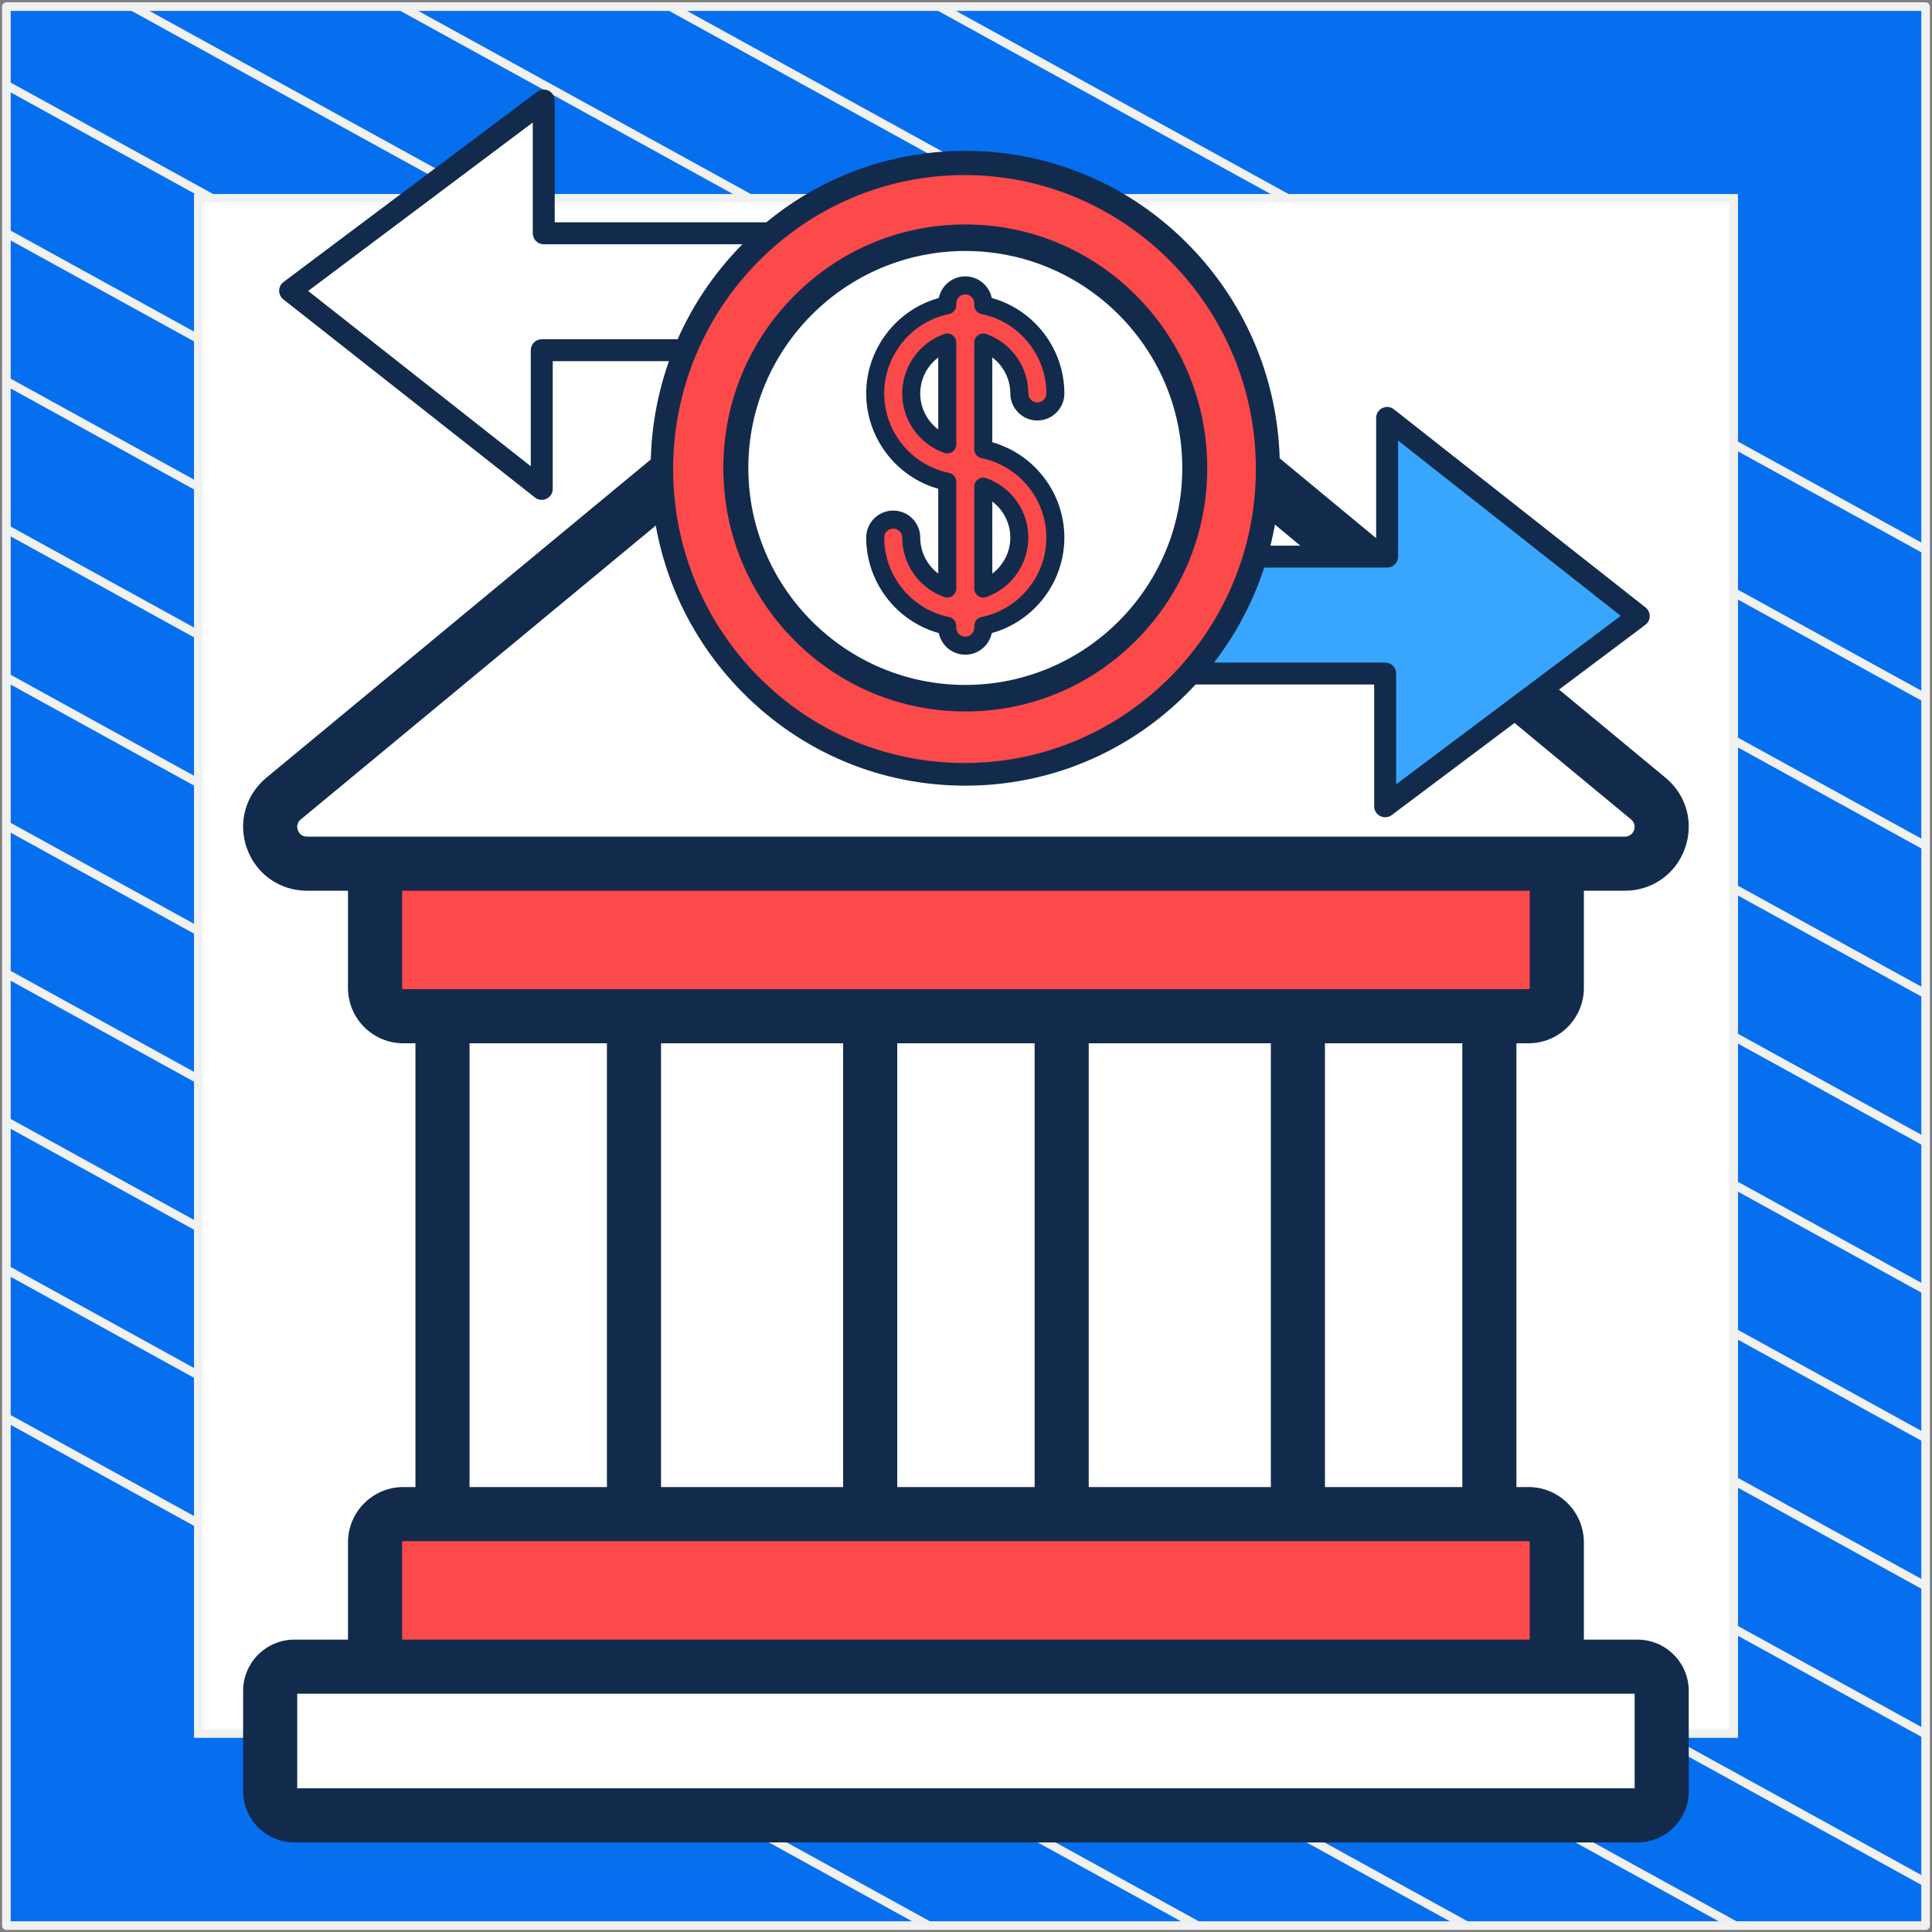
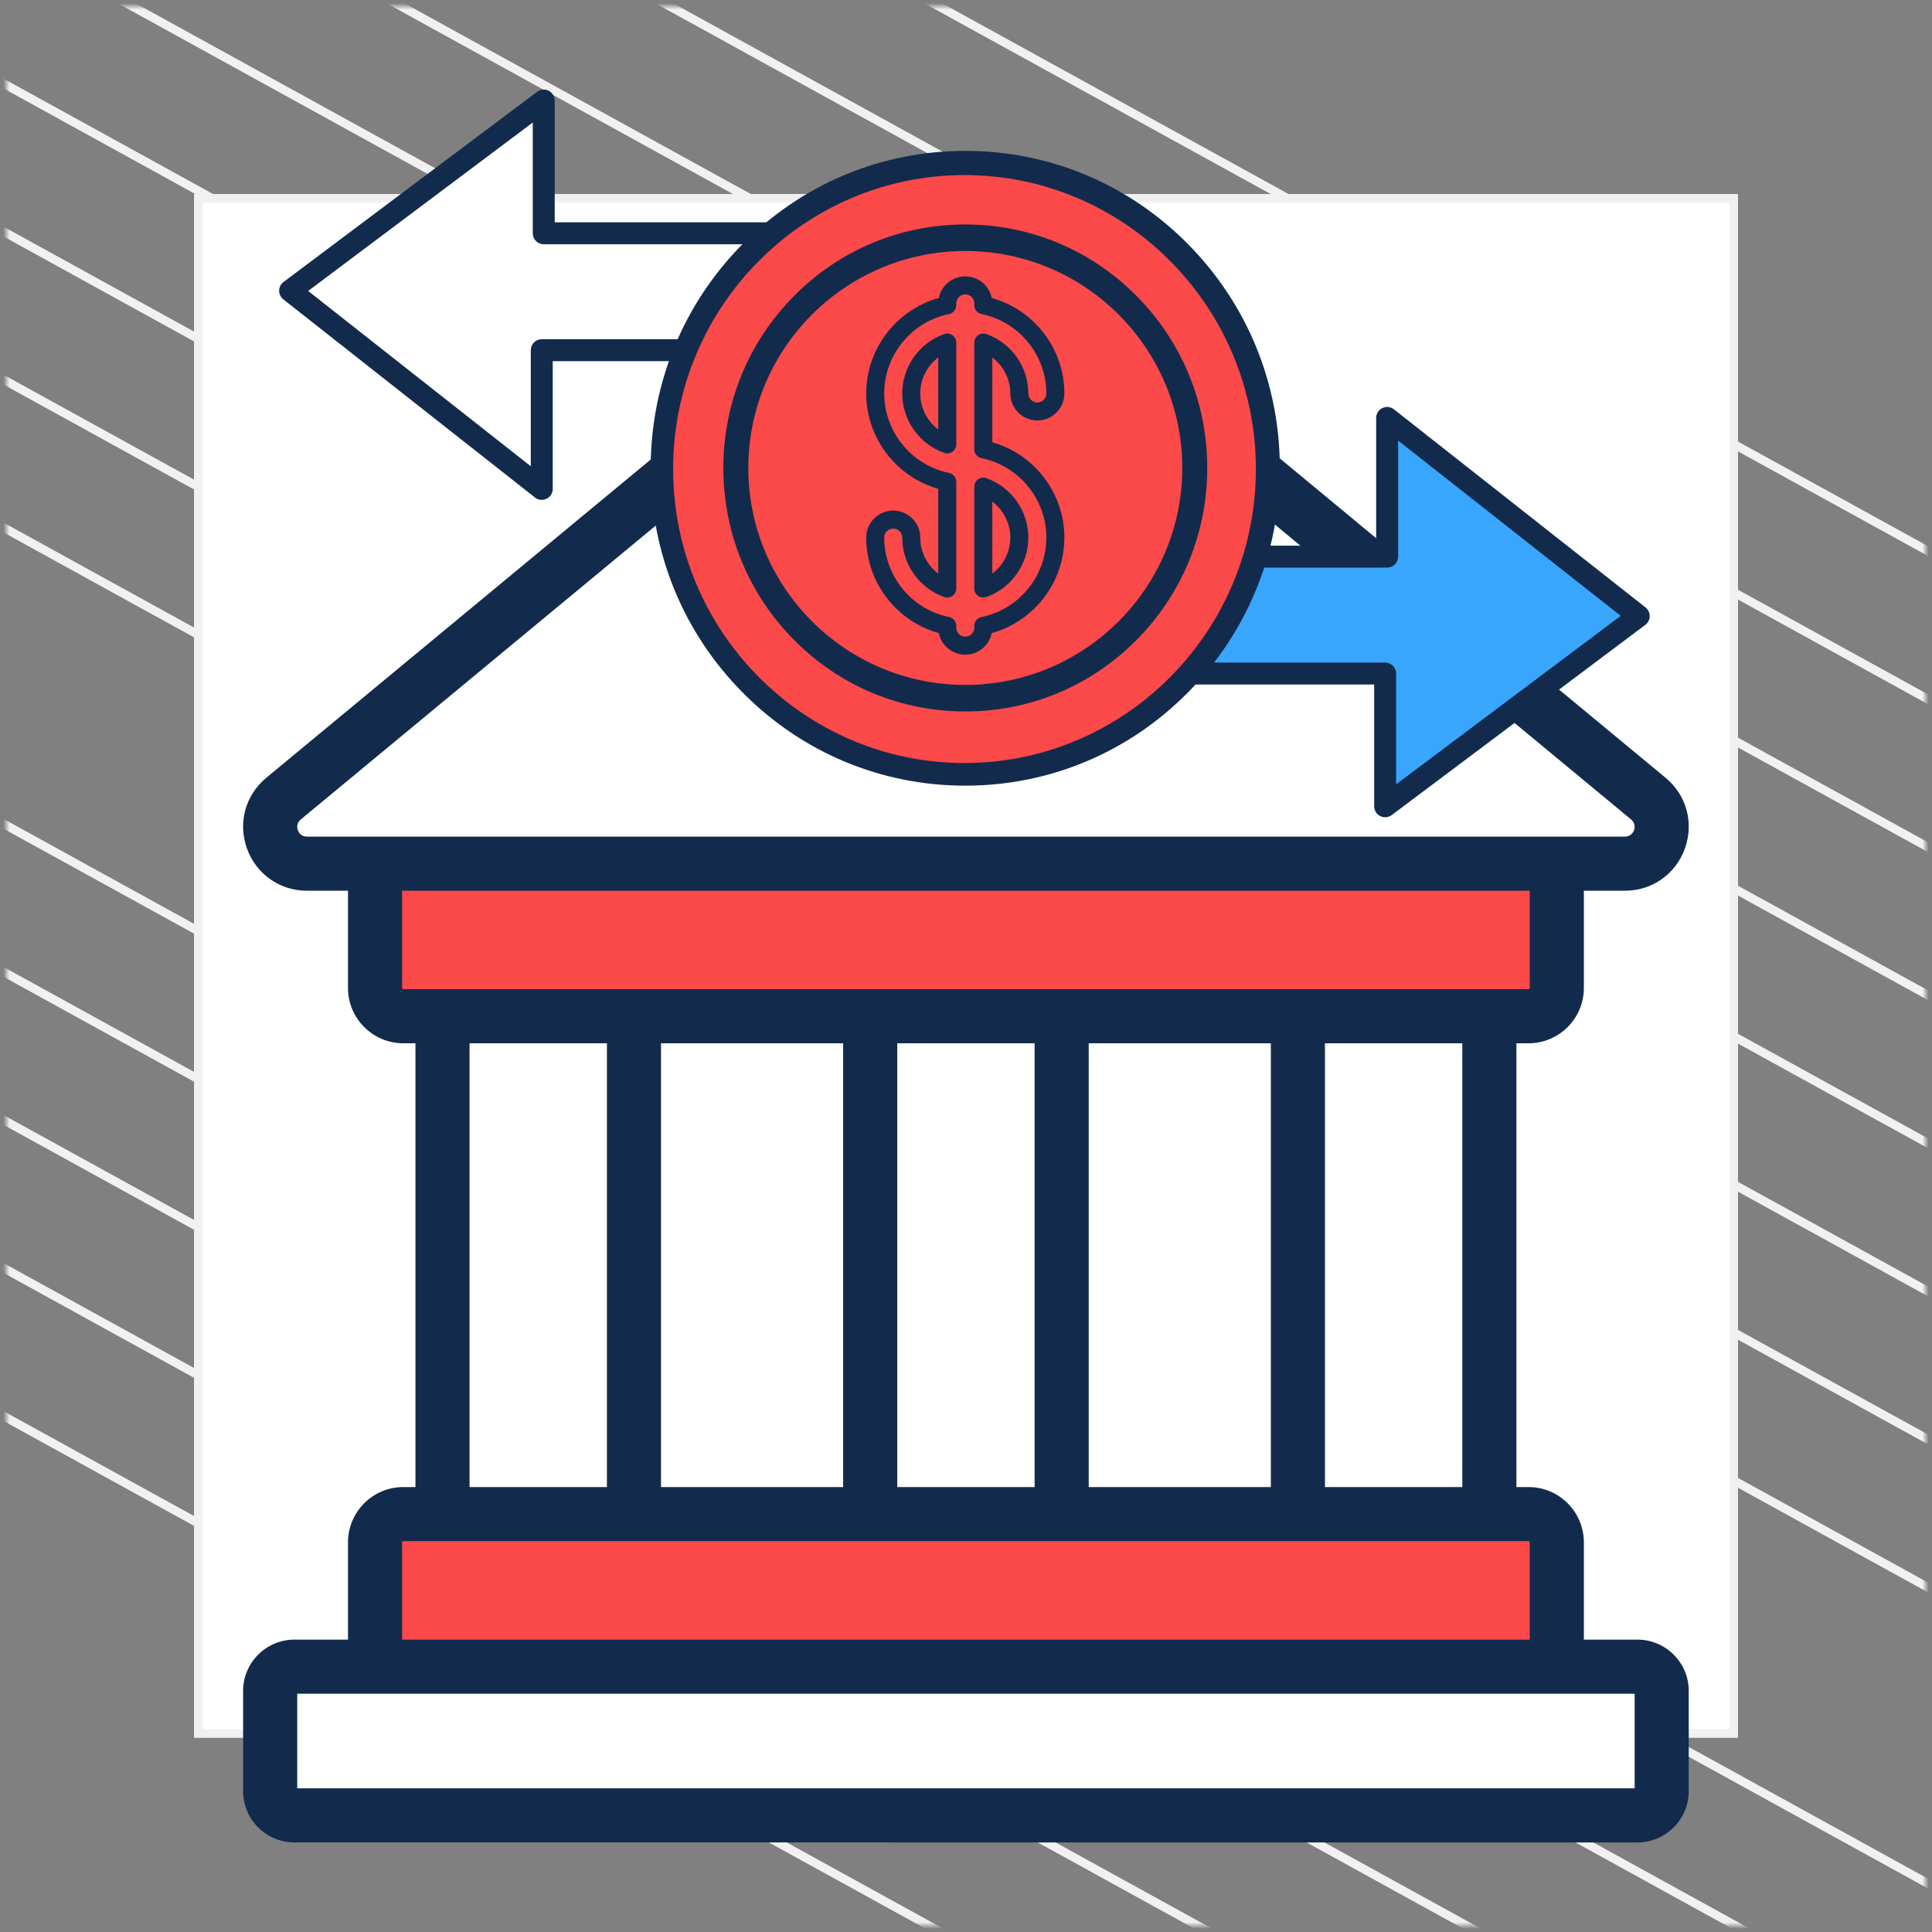
<svg xmlns="http://www.w3.org/2000/svg" width="302" height="302" viewBox="0 0 302 302" fill="none">
  <rect x="0" y="0" width="302" height="302" fill="#808080" stroke="none" />
-   <path d="M301 1.038H1V301H301V1.038Z" fill="#056FEF" stroke="#F1F1F1" stroke-width="1.346" stroke-linejoin="round" />
  <mask id="mask0_20_5713" style="mask-type:luminance" maskUnits="userSpaceOnUse" x="1" y="1" width="300" height="300">
    <path d="M301 1H1V300.962H301V1Z" fill="white" />
  </mask>
  <g mask="url(#mask0_20_5713)">
    <path d="M-285.023 64.085L219.795 342.085" stroke="#F1F1F1" stroke-width="1.346" stroke-miterlimit="10" />
    <path d="M-263.955 52.544L240.932 330.581" stroke="#F1F1F1" stroke-width="1.346" stroke-miterlimit="10" />
    <path d="M-242.82 41.04L261.998 319.04" stroke="#F1F1F1" stroke-width="1.346" stroke-miterlimit="10" />
    <path d="M-221.682 29.536L283.136 307.536" stroke="#F1F1F1" stroke-width="1.346" stroke-miterlimit="10" />
    <path d="M-200.546 18.032L304.272 296.032" stroke="#F1F1F1" stroke-width="1.346" stroke-miterlimit="10" />
-     <path d="M-179.41 6.528L325.408 284.528" stroke="#F1F1F1" stroke-width="1.346" stroke-miterlimit="10" />
    <path d="M-158.273 -5.014L346.545 273.024" stroke="#F1F1F1" stroke-width="1.346" stroke-miterlimit="10" />
    <path d="M-137.205 -16.517L367.613 261.483" stroke="#F1F1F1" stroke-width="1.346" stroke-miterlimit="10" />
    <path d="M-116.069 -28.021L388.748 249.979" stroke="#F1F1F1" stroke-width="1.346" stroke-miterlimit="10" />
    <path d="M-94.933 -39.525L409.886 238.475" stroke="#F1F1F1" stroke-width="1.346" stroke-miterlimit="10" />
    <path d="M-73.796 -51.029L431.023 226.971" stroke="#F1F1F1" stroke-width="1.346" stroke-miterlimit="10" />
    <path d="M-52.66 -62.533L452.158 215.467" stroke="#F1F1F1" stroke-width="1.346" stroke-miterlimit="10" />
    <path d="M-31.591 -74.075L473.227 203.963" stroke="#F1F1F1" stroke-width="1.346" stroke-miterlimit="10" />
    <path d="M-10.455 -85.579L494.363 192.422" stroke="#F1F1F1" stroke-width="1.346" stroke-miterlimit="10" />
  </g>
  <path d="M271 31H31V270.975H271V31Z" fill="white" stroke="#F1F1F1" stroke-width="1.346" stroke-miterlimit="10" />
  <path d="M147.323 39.56L44.326 124.827C40.176 128.262 42.606 135.005 47.992 135.005H253.986C259.372 135.005 261.801 128.262 257.652 124.827L154.656 39.56C152.528 37.799 149.45 37.799 147.323 39.56Z" fill="white" />
  <path d="M58.625 135.005V154.434C58.625 156.875 60.603 158.853 63.044 158.853H238.935C241.375 158.853 243.353 156.875 243.353 154.434V135.005H58.625Z" fill="#FC4949" />
  <path d="M58.625 241.096V260.526H243.354V241.096C243.354 238.656 241.376 236.677 238.935 236.677H63.044C60.603 236.677 58.625 238.655 58.625 241.096Z" fill="#FC4949" />
  <path d="M42.231 279.983V264.312C42.231 262.22 43.927 260.524 46.02 260.524H255.959C258.051 260.524 259.747 262.22 259.747 264.312V279.983C259.747 282.076 258.051 283.772 255.959 283.772H46.02C43.927 283.772 42.231 282.076 42.231 279.983Z" fill="white" />
  <path d="M69.17 158.853H99.099V236.677H69.17V158.853Z" fill="white" />
  <path d="M136.024 158.853H165.954V236.677H136.024V158.853Z" fill="white" />
  <path d="M202.88 158.853H232.809V236.677H202.88V158.853Z" fill="white" />
  <path d="M195.145 67.594L106.834 67.594L41.631 121.572C38.35 124.286 37.162 128.63 38.605 132.637C40.049 136.644 43.732 139.234 47.991 139.234H54.396V154.433C54.396 159.202 58.275 163.081 63.044 163.081H64.941V232.448H63.044C58.275 232.448 54.396 236.327 54.396 241.096V256.296H46.02C41.6 256.296 38.003 259.892 38.003 264.313V279.983C38.003 284.403 41.6 287.999 46.02 287.999H89.232V279.543H46.461V264.753H255.519V279.543L89.232 279.543V287.999L255.959 288C260.379 288 263.975 284.404 263.975 279.984V264.313C263.975 259.893 260.379 256.297 255.959 256.297H247.583V241.096C247.583 236.328 243.703 232.449 238.935 232.449H237.038V175.083H228.581V232.449H207.109V163.081H228.581V175.083H237.038V163.081H238.935C243.703 163.081 247.583 159.202 247.583 154.434V139.234H253.988C258.247 139.234 261.931 136.645 263.373 132.637C264.817 128.631 263.629 124.287 260.349 121.573L195.145 67.594ZM195.145 67.594C195.145 67.594 173.025 87.726 150.989 87.726C128.953 87.726 106.834 67.594 106.834 67.594L195.145 67.594ZM238.934 240.905C239.04 240.905 239.125 240.991 239.125 241.096V256.297H62.853V241.096C62.853 240.991 62.939 240.905 63.044 240.905H238.934ZM73.398 232.449V163.081H94.871V232.449H73.398ZM103.327 232.449V163.081H131.796V232.449H103.327ZM140.253 232.449V163.081H161.726V232.449H140.253ZM170.182 232.449V163.081H198.651V232.449H170.182ZM239.125 154.433C239.125 154.539 239.04 154.624 238.934 154.624H63.044C62.939 154.624 62.853 154.538 62.853 154.433V139.234H239.125V154.433ZM254.957 128.087C256.058 128.998 255.423 130.776 253.987 130.776H47.991C47.063 130.776 46.697 130.147 46.562 129.771C46.427 129.396 46.307 128.679 47.023 128.086L111.043 75.087C119.776 87.815 134.422 96.183 150.989 96.183C167.557 96.183 182.202 87.814 190.936 75.087L254.957 128.087Z" fill="#122B4D" />
  <path d="M154.279 62.274C151.329 46.598 141.482 36.384 124.713 36.384H84.891V18.758C84.891 17.433 83.375 16.677 82.318 17.471L46.745 44.15C45.902 44.783 45.885 46.047 46.716 46.701C84.698 76.609 82.174 74.811 82.972 74.811C83.853 74.811 84.58 74.097 84.58 73.202V54.739H124.713C134.414 54.739 144.332 57.436 151.643 63.787C152.794 64.785 154.561 63.766 154.279 62.274Z" fill="white" />
  <path d="M86.401 76.42V56.457H124.637C135.166 56.457 142.388 59.625 146.591 62.282C151.15 65.163 153.255 68.089 153.273 68.113C154.245 69.502 156.44 68.778 156.394 67.083C156.385 66.754 156.132 58.943 152.146 51.027C148.409 43.602 140.603 34.752 124.637 34.752L113.715 34.752V38.184L124.637 38.184C140.068 38.184 149.393 47.328 152.322 62.239C144.771 55.817 134.663 53.025 124.637 53.025H84.685C83.737 53.025 82.969 53.793 82.969 54.741V72.885L48.169 45.483L83.279 19.15V36.468C83.279 37.416 84.047 38.184 84.995 38.184L113.715 38.184V34.752L86.711 34.752V15.718C86.711 14.308 85.096 13.498 83.966 14.345L44.324 44.077C43.422 44.753 43.407 46.101 44.292 46.798L83.624 77.769C84.748 78.654 86.401 77.849 86.401 76.42Z" fill="#122B4D" />
  <path d="M254.747 95.209L219.486 67.444C218.431 66.615 216.882 67.369 216.882 68.709V87.171H176.75C167.071 87.171 157.149 84.487 149.82 78.123C148.672 77.126 146.903 78.142 147.184 79.636C147.682 82.281 148.697 86.267 150.705 90.223C155.857 100.377 164.619 105.526 176.749 105.526H216.571V123.152C216.571 123.761 216.915 124.318 217.46 124.591C217.995 124.859 218.65 124.81 219.144 124.439L254.716 97.76C255.116 97.46 255.354 96.992 255.36 96.492C255.366 95.992 255.139 95.518 254.747 95.209Z" fill="#39A6FE" />
  <path d="M257.223 94.953L217.89 63.982C216.769 63.1 215.113 63.898 215.113 65.331V85.294H187.411C186.463 85.294 185.694 86.062 185.694 87.01C185.694 87.958 186.463 88.726 187.411 88.726H216.828C217.776 88.726 218.545 87.958 218.545 87.01V68.866L253.345 96.268L218.235 122.601V105.283C218.235 104.335 217.467 103.567 216.519 103.567H176.877C161.446 103.567 152.121 94.423 149.192 79.512C150.212 80.38 151.45 81.322 152.917 82.261C163.459 89.008 174.425 88.726 180.661 88.726C181.609 88.726 182.377 87.958 182.377 87.01C182.377 86.062 181.609 85.294 180.661 85.294C175.795 85.294 164.998 85.838 154.923 79.469C150.364 76.588 148.259 73.662 148.241 73.638C147.269 72.249 145.074 72.973 145.12 74.668C145.129 74.997 145.382 82.808 149.367 90.724C153.105 98.148 160.911 106.999 176.876 106.999H214.802V126.033C214.802 127.445 216.419 128.252 217.548 127.406L257.19 97.674C257.616 97.355 257.87 96.855 257.876 96.322C257.883 95.788 257.641 95.282 257.223 94.953Z" fill="#122B4D" />
  <path d="M121.594 81.427C121.594 80.969 121.372 80.54 120.998 80.277C120.624 80.013 120.146 79.947 119.715 80.1C115.786 81.494 113.146 85.227 113.146 89.391C113.146 93.554 115.786 97.287 119.715 98.681C119.868 98.736 120.027 98.762 120.186 98.762C120.473 98.762 120.757 98.674 120.998 98.504C121.372 98.241 121.594 97.812 121.594 97.354V81.427H121.594ZM118.778 95.018C117.039 93.71 115.962 91.638 115.962 89.391C115.962 87.143 117.039 85.071 118.778 83.763V95.018Z" fill="#122B4D" />
  <path d="M150.661 120.63C176.893 120.63 198.157 99.365 198.157 73.134C198.157 46.902 176.893 25.638 150.661 25.638C124.43 25.638 103.165 46.902 103.165 73.134C103.165 99.365 124.43 120.63 150.661 120.63Z" fill="#FC4949" />
-   <path d="M113.302 73.133C113.302 91.655 126.78 107.029 144.465 109.981C146.481 110.317 148.55 110.493 150.662 110.493C154.322 110.493 157.857 109.967 161.198 108.984C165.073 107.849 168.687 106.102 171.926 103.854C172.39 103.533 172.846 103.202 173.295 102.859H173.298C174.358 102.048 175.374 101.184 176.34 100.269C177.255 99.404 178.124 98.492 178.947 97.538C181.016 95.141 182.786 92.48 184.198 89.61C184.35 89.301 184.497 88.989 184.64 88.678C186.81 83.943 188.02 78.678 188.02 73.132C188.02 52.501 171.294 35.775 150.662 35.775C130.028 35.775 113.302 52.501 113.302 73.133Z" fill="white" />
  <path d="M153.703 70.236V53.541C156.981 54.703 159.335 57.833 159.335 61.505C159.335 63.06 160.596 64.321 162.151 64.321C163.706 64.321 164.967 63.06 164.967 61.505C164.967 54.705 160.122 49.016 153.703 47.708V47.424C153.703 45.869 152.442 44.608 150.887 44.608C149.332 44.608 148.071 45.869 148.071 47.424V47.708C141.652 49.016 136.807 54.705 136.807 61.505C136.807 68.304 141.652 73.993 148.071 75.302V91.997C144.793 90.834 142.439 87.704 142.439 84.033C142.439 82.478 141.178 81.217 139.623 81.217C138.067 81.217 136.807 82.478 136.807 84.033C136.807 90.833 141.652 96.522 148.071 97.83V98.113C148.071 99.668 149.332 100.929 150.887 100.929C152.442 100.929 153.703 99.668 153.703 98.113V97.83C160.122 96.522 164.967 90.833 164.967 84.033C164.967 77.233 160.122 71.544 153.703 70.236ZM142.439 61.505C142.439 57.833 144.793 54.703 148.071 53.541V69.468C144.793 68.306 142.439 65.176 142.439 61.505ZM153.703 91.997V76.069C156.981 77.232 159.335 80.362 159.335 84.033C159.335 87.704 156.981 90.834 153.703 91.997Z" fill="#FC4949" />
  <path d="M143.848 84.033C143.848 81.704 141.953 79.809 139.623 79.809C137.294 79.809 135.399 81.704 135.399 84.033C135.399 91.005 140.112 97.118 146.749 98.96C147.142 100.885 148.848 102.338 150.888 102.338C152.927 102.338 154.634 100.885 155.027 98.96C161.664 97.118 166.376 91.005 166.376 84.033C166.376 77.092 161.704 71.001 155.112 69.131V55.877C156.85 57.185 157.928 59.258 157.928 61.505C157.928 63.834 159.823 65.729 162.152 65.729C164.481 65.729 166.376 63.834 166.376 61.505C166.376 54.533 161.664 48.42 155.027 46.578C154.634 44.654 152.927 43.201 150.888 43.201C148.848 43.201 147.142 44.654 146.749 46.578C140.112 48.42 135.399 54.533 135.399 61.505C135.399 68.446 140.072 74.537 146.664 76.407V89.661C144.925 88.353 143.848 86.281 143.848 84.033ZM148.353 73.922C142.479 72.725 138.215 67.503 138.215 61.505C138.215 55.507 142.479 50.285 148.353 49.087C149.009 48.954 149.48 48.377 149.48 47.708V47.425C149.48 46.648 150.111 46.017 150.888 46.017C151.664 46.017 152.296 46.648 152.296 47.425V47.708C152.296 48.377 152.767 48.954 153.422 49.088C159.297 50.285 163.56 55.507 163.56 61.505C163.56 62.281 162.928 62.913 162.152 62.913C161.375 62.913 160.744 62.281 160.744 61.505C160.744 57.341 158.104 53.608 154.174 52.214C153.744 52.061 153.265 52.127 152.891 52.391C152.518 52.655 152.296 53.084 152.296 53.541V70.236C152.296 70.905 152.767 71.482 153.422 71.616C159.297 72.813 163.56 78.035 163.56 84.033C163.56 90.031 159.297 95.254 153.422 96.451C152.767 96.584 152.296 97.161 152.296 97.83V98.114C152.296 98.89 151.664 99.522 150.888 99.522C150.111 99.522 149.48 98.89 149.48 98.114V97.83C149.48 97.161 149.009 96.584 148.353 96.451C142.479 95.254 138.215 90.031 138.215 84.033C138.215 83.257 138.847 82.625 139.623 82.625C140.4 82.625 141.032 83.257 141.032 84.033C141.032 88.197 143.672 91.93 147.601 93.324C148.032 93.477 148.511 93.411 148.884 93.147C149.257 92.883 149.48 92.454 149.48 91.997V75.302C149.48 74.633 149.009 74.056 148.353 73.922Z" fill="#122B4D" />
  <path d="M149.479 53.541C149.479 53.084 149.257 52.655 148.884 52.391C148.51 52.127 148.031 52.061 147.601 52.214C143.671 53.608 141.031 57.341 141.031 61.505C141.031 65.668 143.671 69.402 147.601 70.796C147.754 70.85 147.913 70.877 148.071 70.877C148.359 70.877 148.643 70.789 148.884 70.619C149.257 70.355 149.48 69.926 149.48 69.469V53.541H149.479ZM146.663 67.133C144.925 65.824 143.847 63.752 143.847 61.505C143.847 59.257 144.925 57.185 146.663 55.877V67.133Z" fill="#122B4D" />
  <path d="M152.891 93.147C153.132 93.317 153.417 93.405 153.704 93.405C153.862 93.405 154.021 93.378 154.175 93.324C158.104 91.93 160.744 88.197 160.744 84.033C160.744 79.87 158.104 76.136 154.175 74.743C153.744 74.59 153.265 74.656 152.892 74.919C152.518 75.183 152.296 75.612 152.296 76.07V91.997C152.296 92.454 152.518 92.883 152.891 93.147ZM155.112 78.406C156.85 79.714 157.928 81.786 157.928 84.033C157.928 86.281 156.85 88.353 155.112 89.661V78.406Z" fill="#122B4D" />
  <path d="M177.632 46.234C170.489 39.044 160.992 35.085 150.89 35.085C140.789 35.085 131.291 39.044 124.148 46.234C117.005 53.423 113.071 62.981 113.071 73.149C113.071 83.316 117.005 92.874 124.148 100.064C131.291 107.253 140.788 111.212 150.89 111.212C160.992 111.212 170.489 107.253 177.632 100.064C184.775 92.874 188.709 83.316 188.709 73.149C188.709 62.981 184.775 53.423 177.632 46.234ZM150.89 108.663C131.434 108.663 115.605 92.731 115.605 73.149C115.605 53.566 131.434 37.635 150.89 37.635C170.347 37.635 186.176 53.566 186.176 73.149C186.176 92.731 170.347 108.663 150.89 108.663Z" fill="#122B4D" />
  <path d="M176.594 47.445C169.728 40.579 160.6 36.798 150.89 36.798C141.181 36.798 132.052 40.579 125.187 47.445C118.321 54.31 114.54 63.439 114.54 73.148C114.54 82.858 118.321 91.986 125.187 98.852C132.052 105.717 141.181 109.498 150.89 109.498C160.6 109.498 169.728 105.717 176.594 98.852C183.459 91.986 187.24 82.858 187.24 73.148C187.24 63.439 183.459 54.31 176.594 47.445ZM150.89 107.064C132.189 107.064 116.975 91.849 116.975 73.148C116.975 54.447 132.189 39.233 150.89 39.233C169.591 39.233 184.806 54.447 184.806 73.148C184.806 91.849 169.591 107.064 150.89 107.064Z" fill="#122B4D" />
  <path d="M185.656 38.116C176.368 28.745 164.019 23.584 150.883 23.584C137.748 23.584 125.399 28.745 116.111 38.116C106.823 47.486 101.708 59.945 101.708 73.198C101.708 86.45 106.823 98.909 116.111 108.279C125.399 117.65 137.748 122.811 150.883 122.811C164.018 122.811 176.368 117.65 185.655 108.279C194.943 98.909 200.059 86.45 200.059 73.198C200.059 59.945 194.944 47.486 185.656 38.116ZM150.883 119.488C125.584 119.488 105.002 98.722 105.002 73.198C105.002 47.673 125.584 26.907 150.883 26.907C176.183 26.907 196.765 47.673 196.765 73.198C196.765 98.722 176.183 119.488 150.883 119.488Z" fill="#122B4D" />
  <path d="M185.284 38.493C176.064 29.19 163.805 24.067 150.766 24.067C137.726 24.067 125.467 29.19 116.247 38.493C107.027 47.795 101.949 60.163 101.949 73.318C101.949 86.474 107.027 98.842 116.247 108.144C125.467 117.446 137.726 122.569 150.766 122.569C163.805 122.569 176.064 117.446 185.284 108.144C194.504 98.842 199.582 86.474 199.582 73.318C199.582 60.163 194.504 47.795 185.284 38.493ZM150.766 119.271C125.651 119.271 105.219 98.657 105.219 73.318C105.219 47.98 125.651 27.366 150.766 27.366C175.88 27.366 196.312 47.98 196.312 73.318C196.312 98.657 175.88 119.271 150.766 119.271Z" fill="#122B4D" />
</svg>